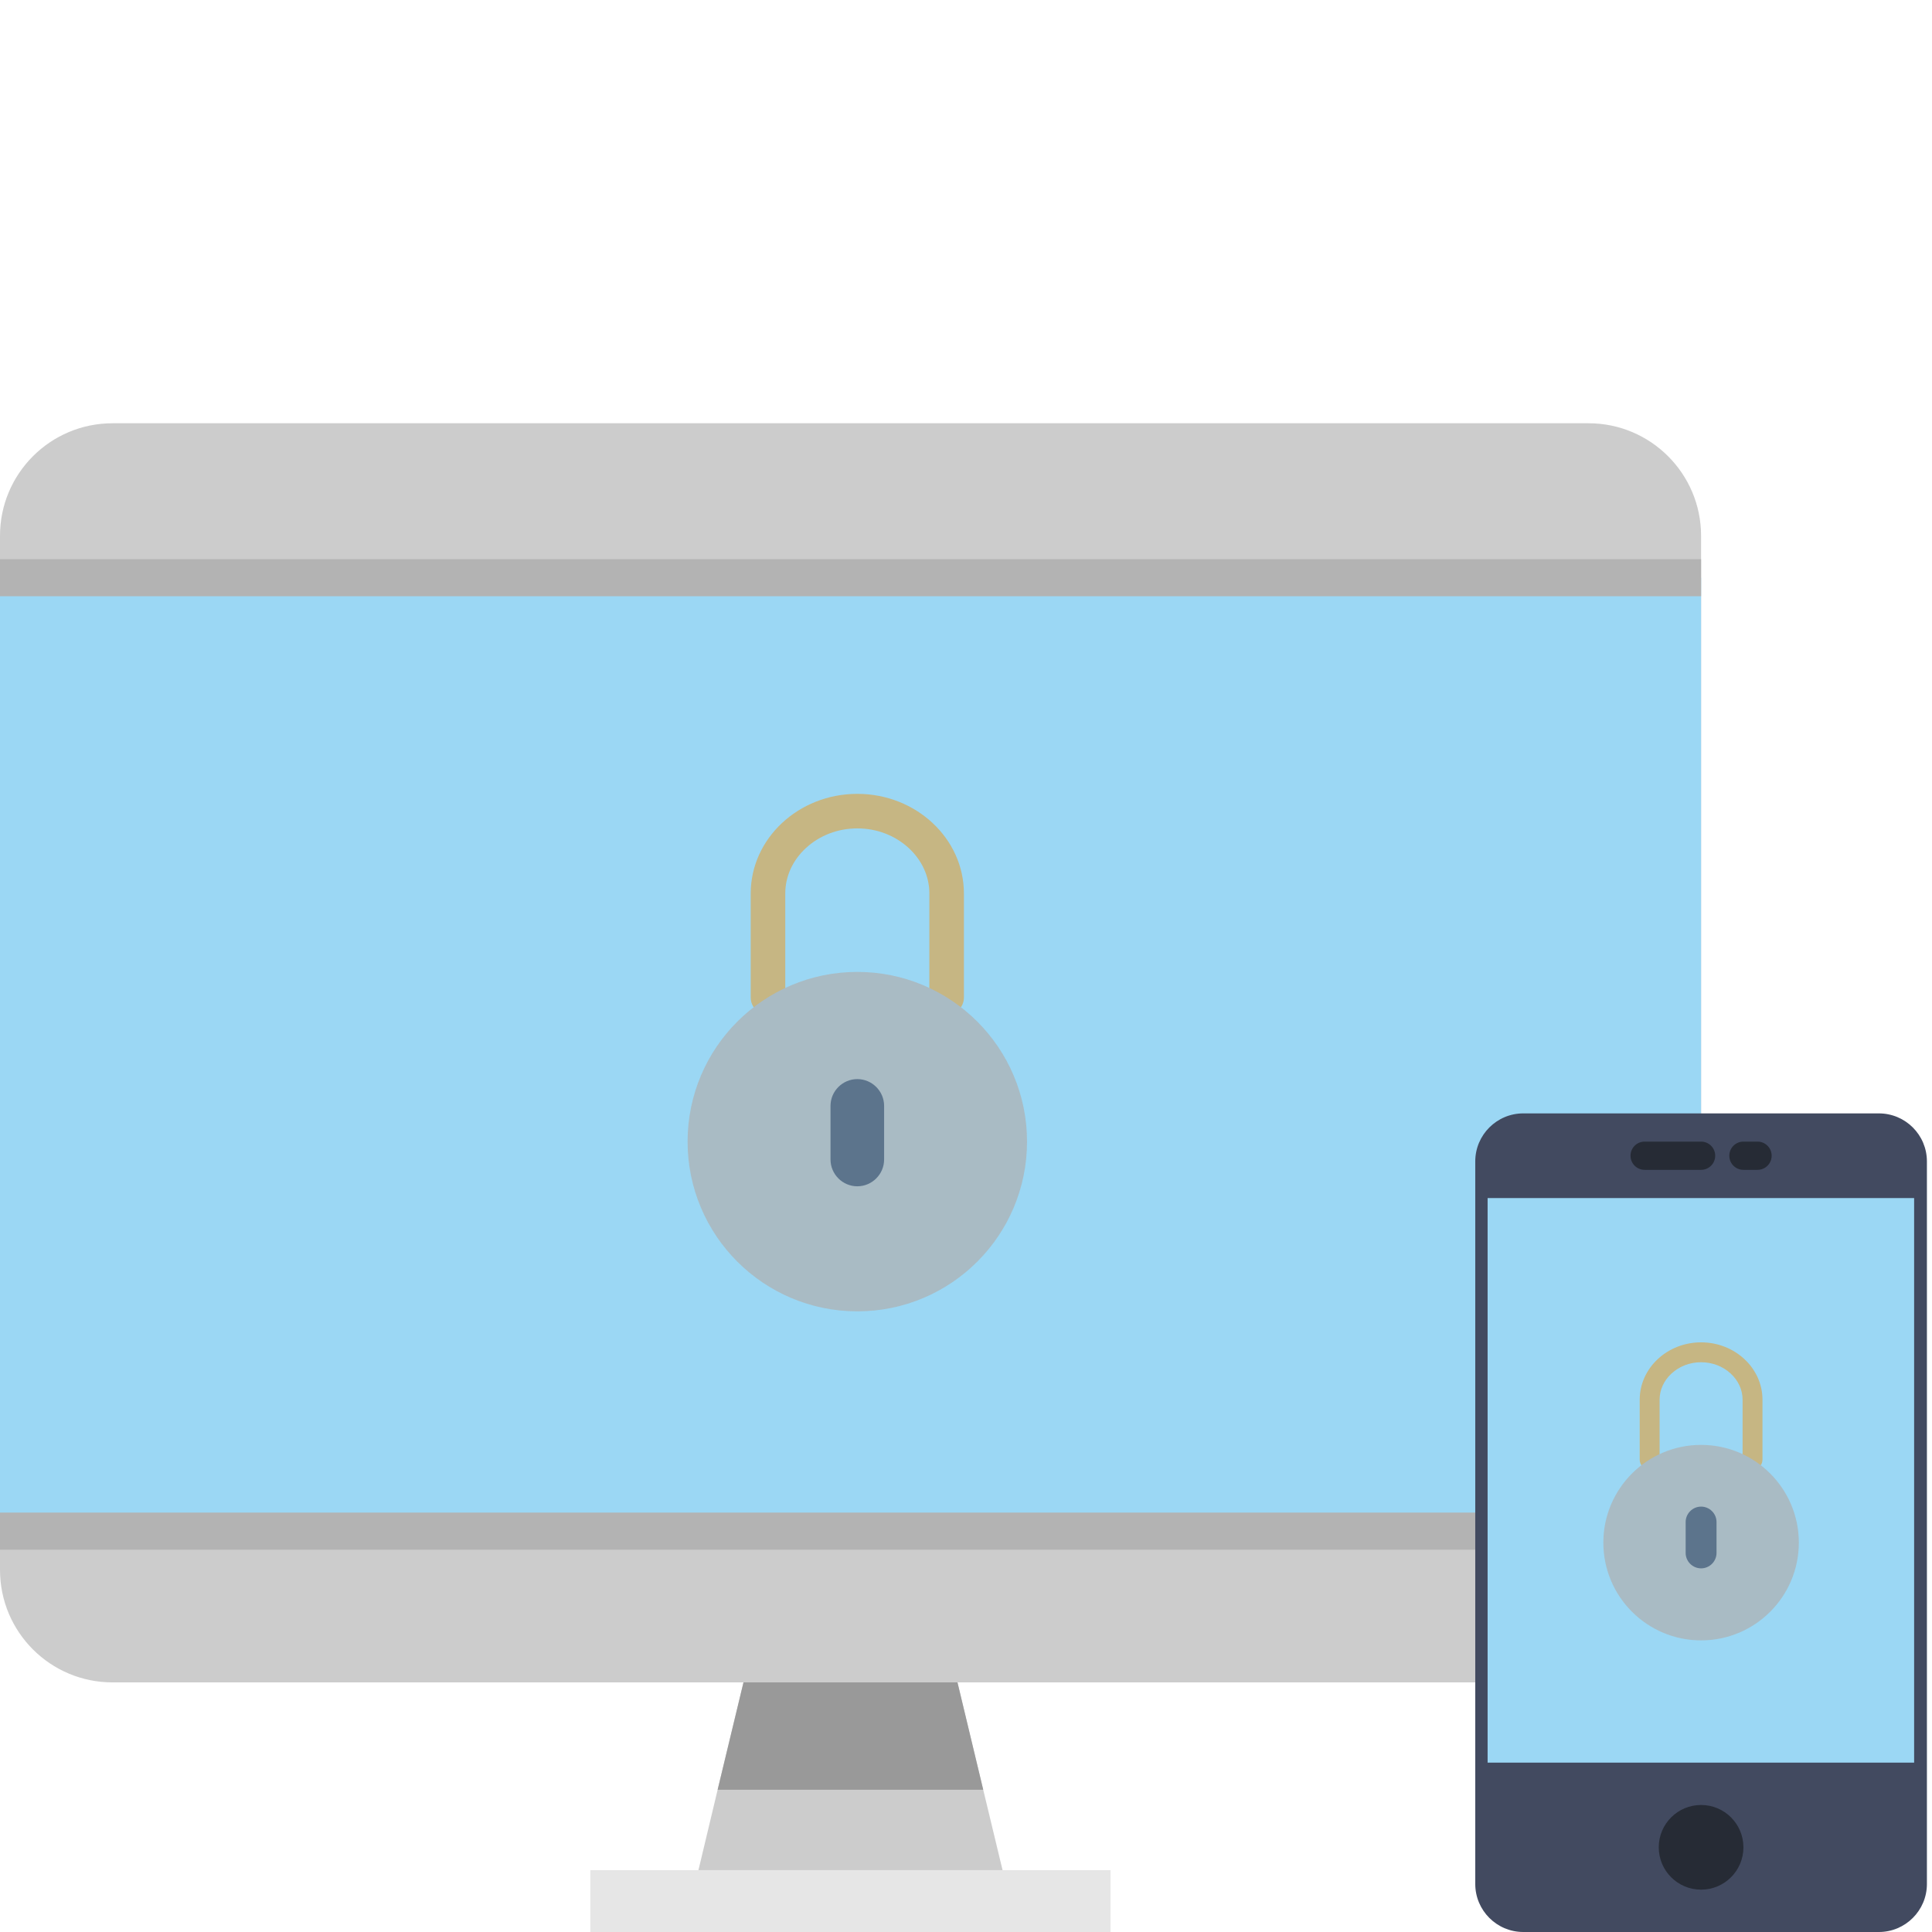
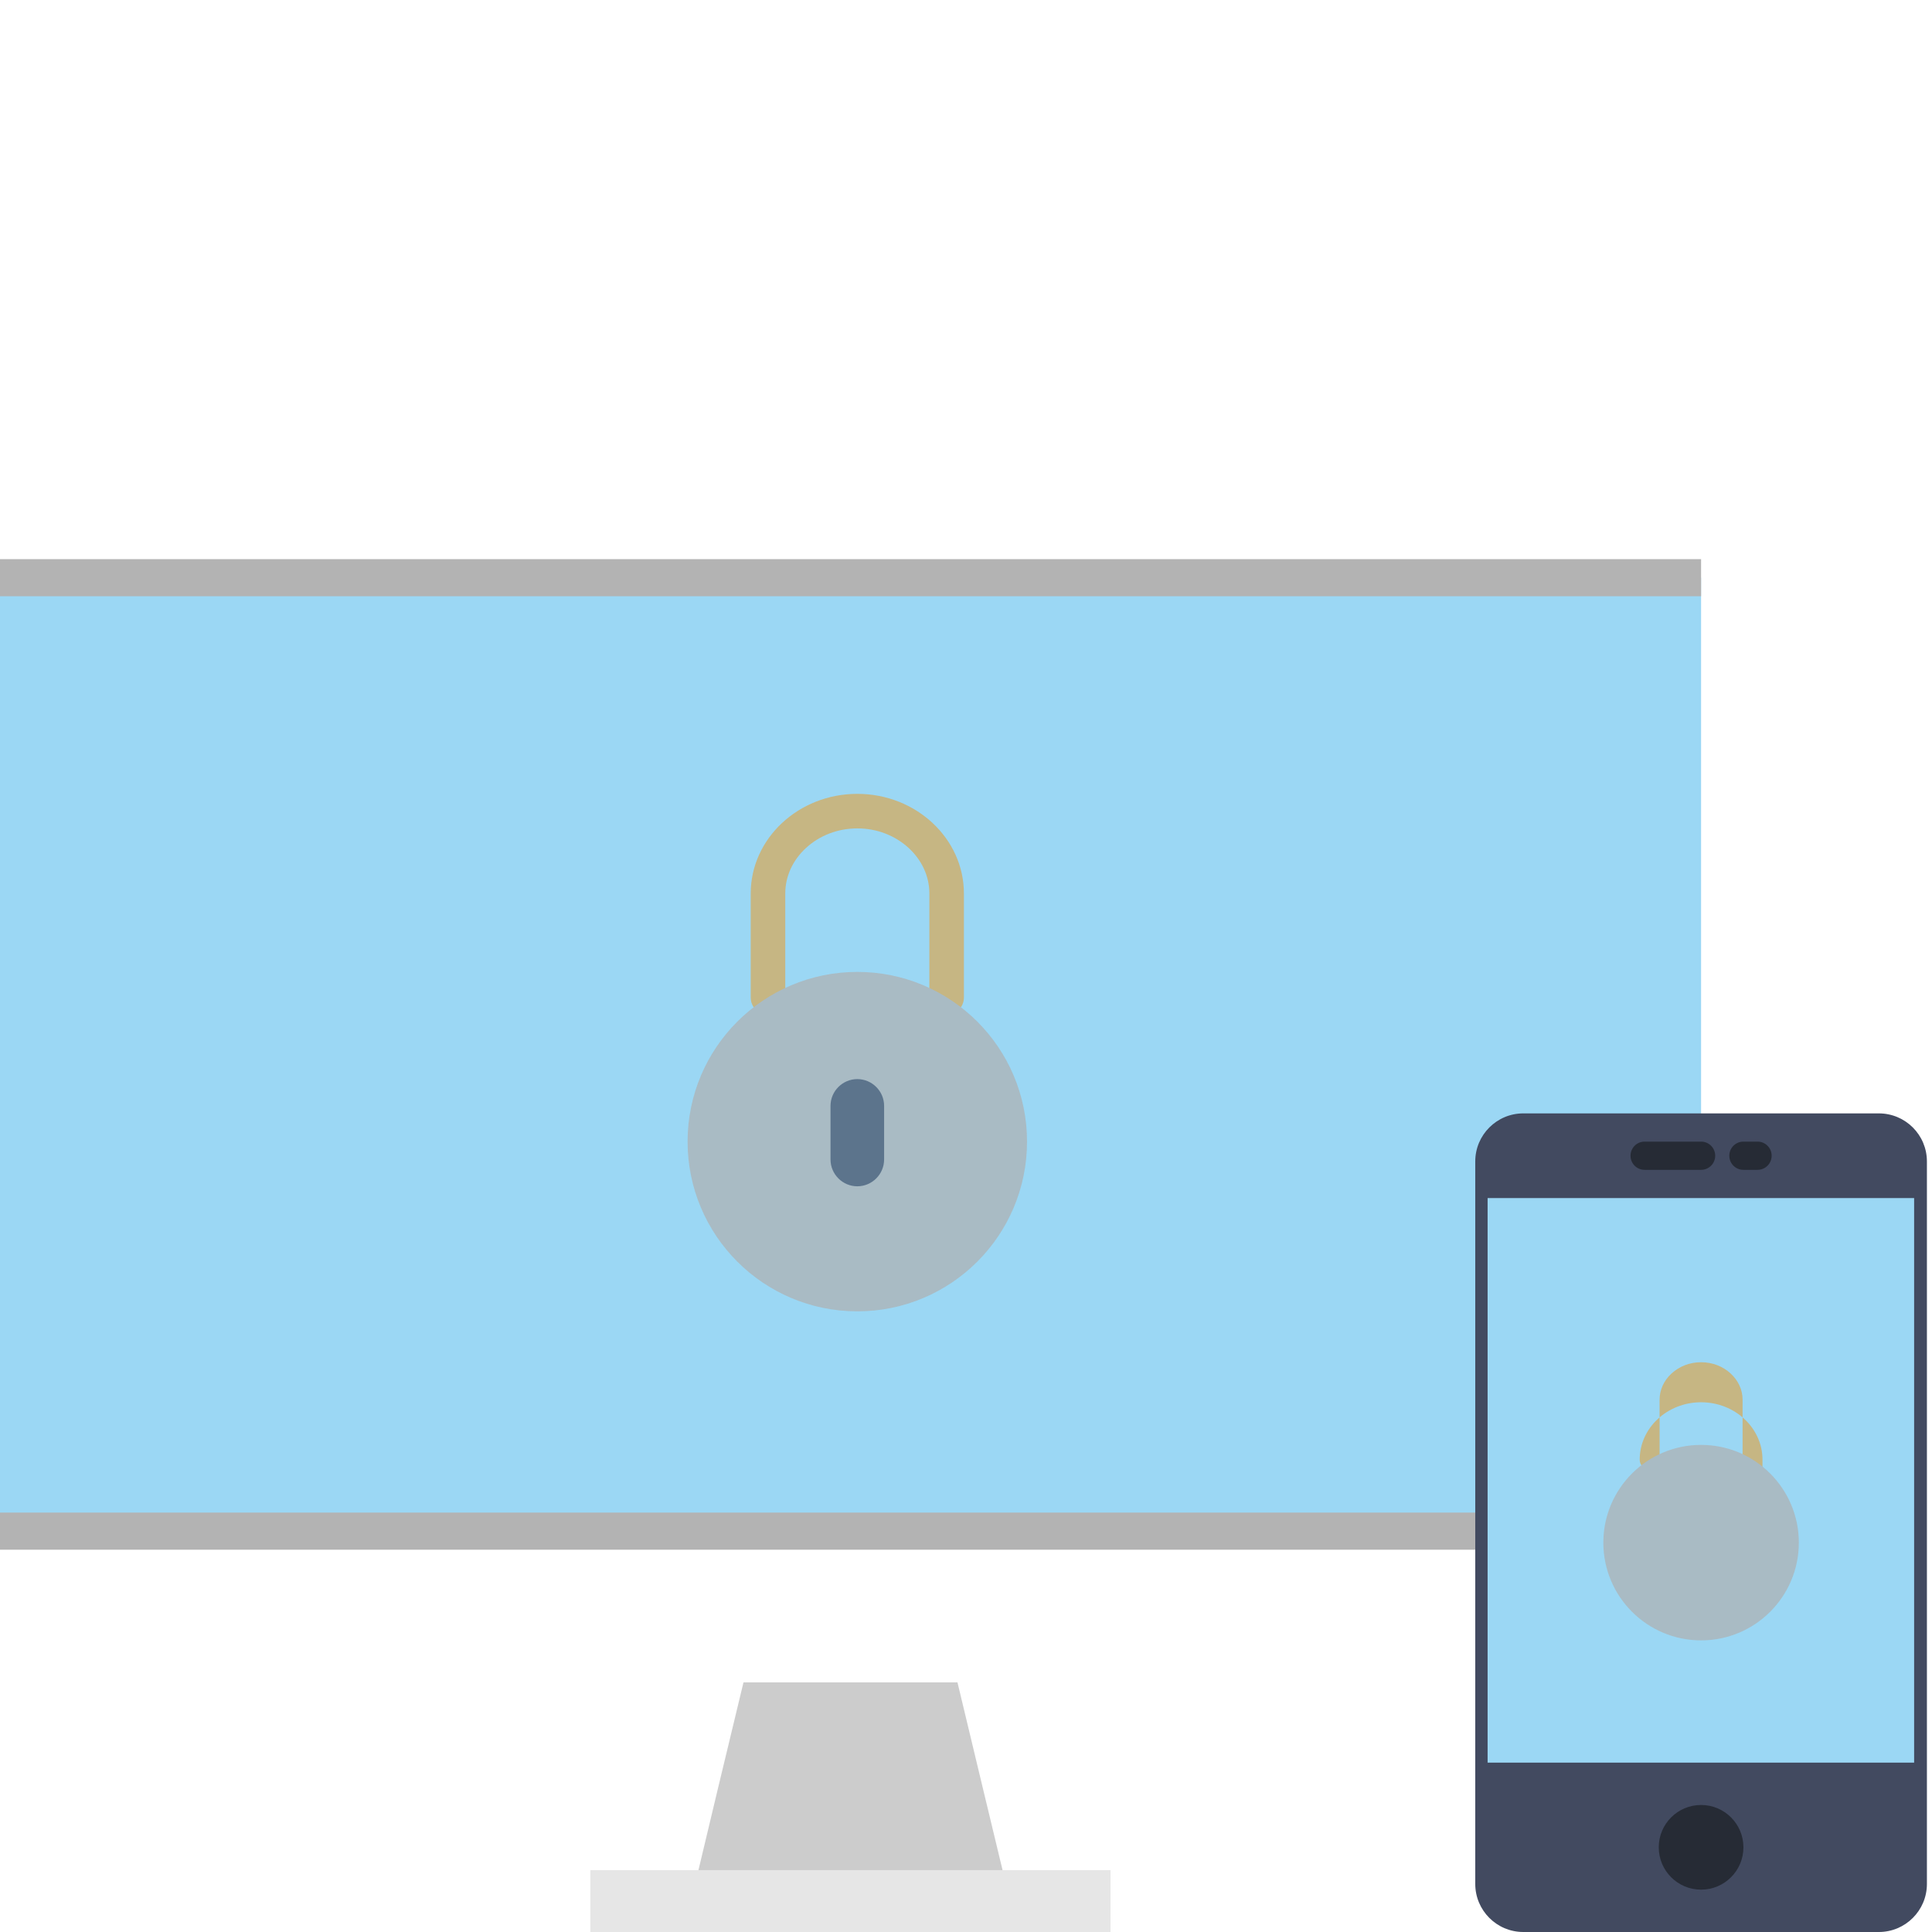
<svg xmlns="http://www.w3.org/2000/svg" version="1.1" id="Capa_1" x="0px" y="0px" width="600px" height="600px" viewBox="0 0 600 600" enable-background="new 0 0 600 600" xml:space="preserve">
  <g>
    <g>
      <polygon fill="#CCCCCC" points="313.666,590.395 214.613,590.395 222.867,555.825 230.895,522.483 297.353,522.483     305.352,555.825   " />
-       <polygon fill="#999999" points="305.352,555.825 222.867,555.825 230.895,522.483 257.856,489.467 297.353,522.483   " />
-       <path fill="#CCCCCC" d="M528.286,166.404v321.137c0,19.305-15.674,34.942-34.957,34.942H34.95C15.637,522.483,0,506.846,0,487.541    V166.404c0-19.305,15.637-34.957,34.95-34.957h458.379C512.612,131.447,528.286,147.099,528.286,166.404z" />
      <rect y="179.4" fill="#9BD7F4" width="528.286" height="295.147" />
      <rect x="183.338" y="580.788" fill="#E6E6E6" width="161.54" height="19.212" />
      <g>
        <rect y="173.648" fill="#B3B3B3" width="528.286" height="11.518" />
        <rect y="469.743" fill="#B3B3B3" width="528.286" height="11.533" />
      </g>
    </g>
    <g opacity="0.7">
      <g>
        <path fill="#D8A852" d="M293.986,315.149c-2.962,0-5.362-2.401-5.362-5.363v-32.308c0-5.288-2.281-10.301-6.421-14.118     c-4.263-3.928-9.928-6.094-15.957-6.094c-6.027,0-11.695,2.166-15.956,6.094c-4.141,3.817-6.421,8.831-6.421,14.118v32.308     c0,2.962-2.401,5.363-5.364,5.363c-2.961,0-5.362-2.401-5.362-5.363v-32.308c0-17.059,14.85-30.938,33.103-30.938     c18.254,0,33.104,13.878,33.104,30.938v32.308C299.35,312.748,296.949,315.149,293.986,315.149z" />
      </g>
      <g>
        <circle fill="#AFAFAF" cx="266.246" cy="354.543" r="52.706" />
      </g>
      <g>
        <path fill="#424A60" d="M266.246,368.413L266.246,368.413c-4.577,0-8.322-3.745-8.322-8.323v-16.644     c0-4.576,3.745-8.321,8.322-8.321l0,0c4.578,0,8.323,3.745,8.323,8.321v16.644C274.569,364.668,270.824,368.413,266.246,368.413z     " />
      </g>
    </g>
    <path fill="#424A60" d="M583.494,600H473.082c-8.242,0-14.927-6.684-14.927-14.926V360.696c0-8.241,6.685-14.923,14.927-14.923   H583.49c8.246,0,14.93,6.682,14.93,14.923V585.07C598.42,593.316,591.736,600,583.494,600z" />
    <rect x="461.99" y="372.069" fill="#9BD7F4" width="132.459" height="175.332" />
    <circle fill="#262B35" cx="528.288" cy="573.701" r="13.149" />
    <path fill="#262B35" d="M528.288,363.306h-17.532c-2.425,0-4.383-1.96-4.383-4.384s1.958-4.383,4.383-4.383h17.532   c2.425,0,4.384,1.959,4.384,4.383S530.713,363.306,528.288,363.306z" />
    <path fill="#262B35" d="M545.82,363.306h-4.383c-2.423,0-4.384-1.96-4.384-4.384s1.961-4.383,4.384-4.383h4.383   c2.423,0,4.384,1.959,4.384,4.383S548.243,363.306,545.82,363.306z" />
    <g opacity="0.7">
      <g>
-         <path fill="#D8A852" d="M544.265,456.39c-1.707,0-3.089-1.382-3.089-3.089v-18.606c0-3.046-1.313-5.933-3.697-8.132     c-2.456-2.262-5.719-3.51-9.189-3.51c-3.474,0-6.737,1.248-9.19,3.51c-2.385,2.199-3.699,5.086-3.699,8.132v18.606     c0,1.707-1.382,3.089-3.089,3.089c-1.705,0-3.087-1.382-3.087-3.089v-18.606c0-9.824,8.554-17.817,19.065-17.817     c10.511,0,19.064,7.993,19.064,17.817v18.606C547.354,455.008,545.972,456.39,544.265,456.39z" />
+         <path fill="#D8A852" d="M544.265,456.39c-1.707,0-3.089-1.382-3.089-3.089v-18.606c0-3.046-1.313-5.933-3.697-8.132     c-2.456-2.262-5.719-3.51-9.189-3.51c-3.474,0-6.737,1.248-9.19,3.51c-2.385,2.199-3.699,5.086-3.699,8.132v18.606     c0,1.707-1.382,3.089-3.089,3.089c-1.705,0-3.087-1.382-3.087-3.089c0-9.824,8.554-17.817,19.065-17.817     c10.511,0,19.064,7.993,19.064,17.817v18.606C547.354,455.008,545.972,456.39,544.265,456.39z" />
      </g>
      <g>
        <circle fill="#AFAFAF" cx="528.288" cy="479.079" r="30.355" />
      </g>
      <g>
-         <path fill="#424A60" d="M528.288,487.067L528.288,487.067c-2.637,0-4.793-2.156-4.793-4.794v-9.585     c0-2.636,2.156-4.794,4.793-4.794l0,0c2.638,0,4.794,2.158,4.794,4.794v9.585C533.082,484.911,530.926,487.067,528.288,487.067z" />
-       </g>
+         </g>
    </g>
  </g>
</svg>